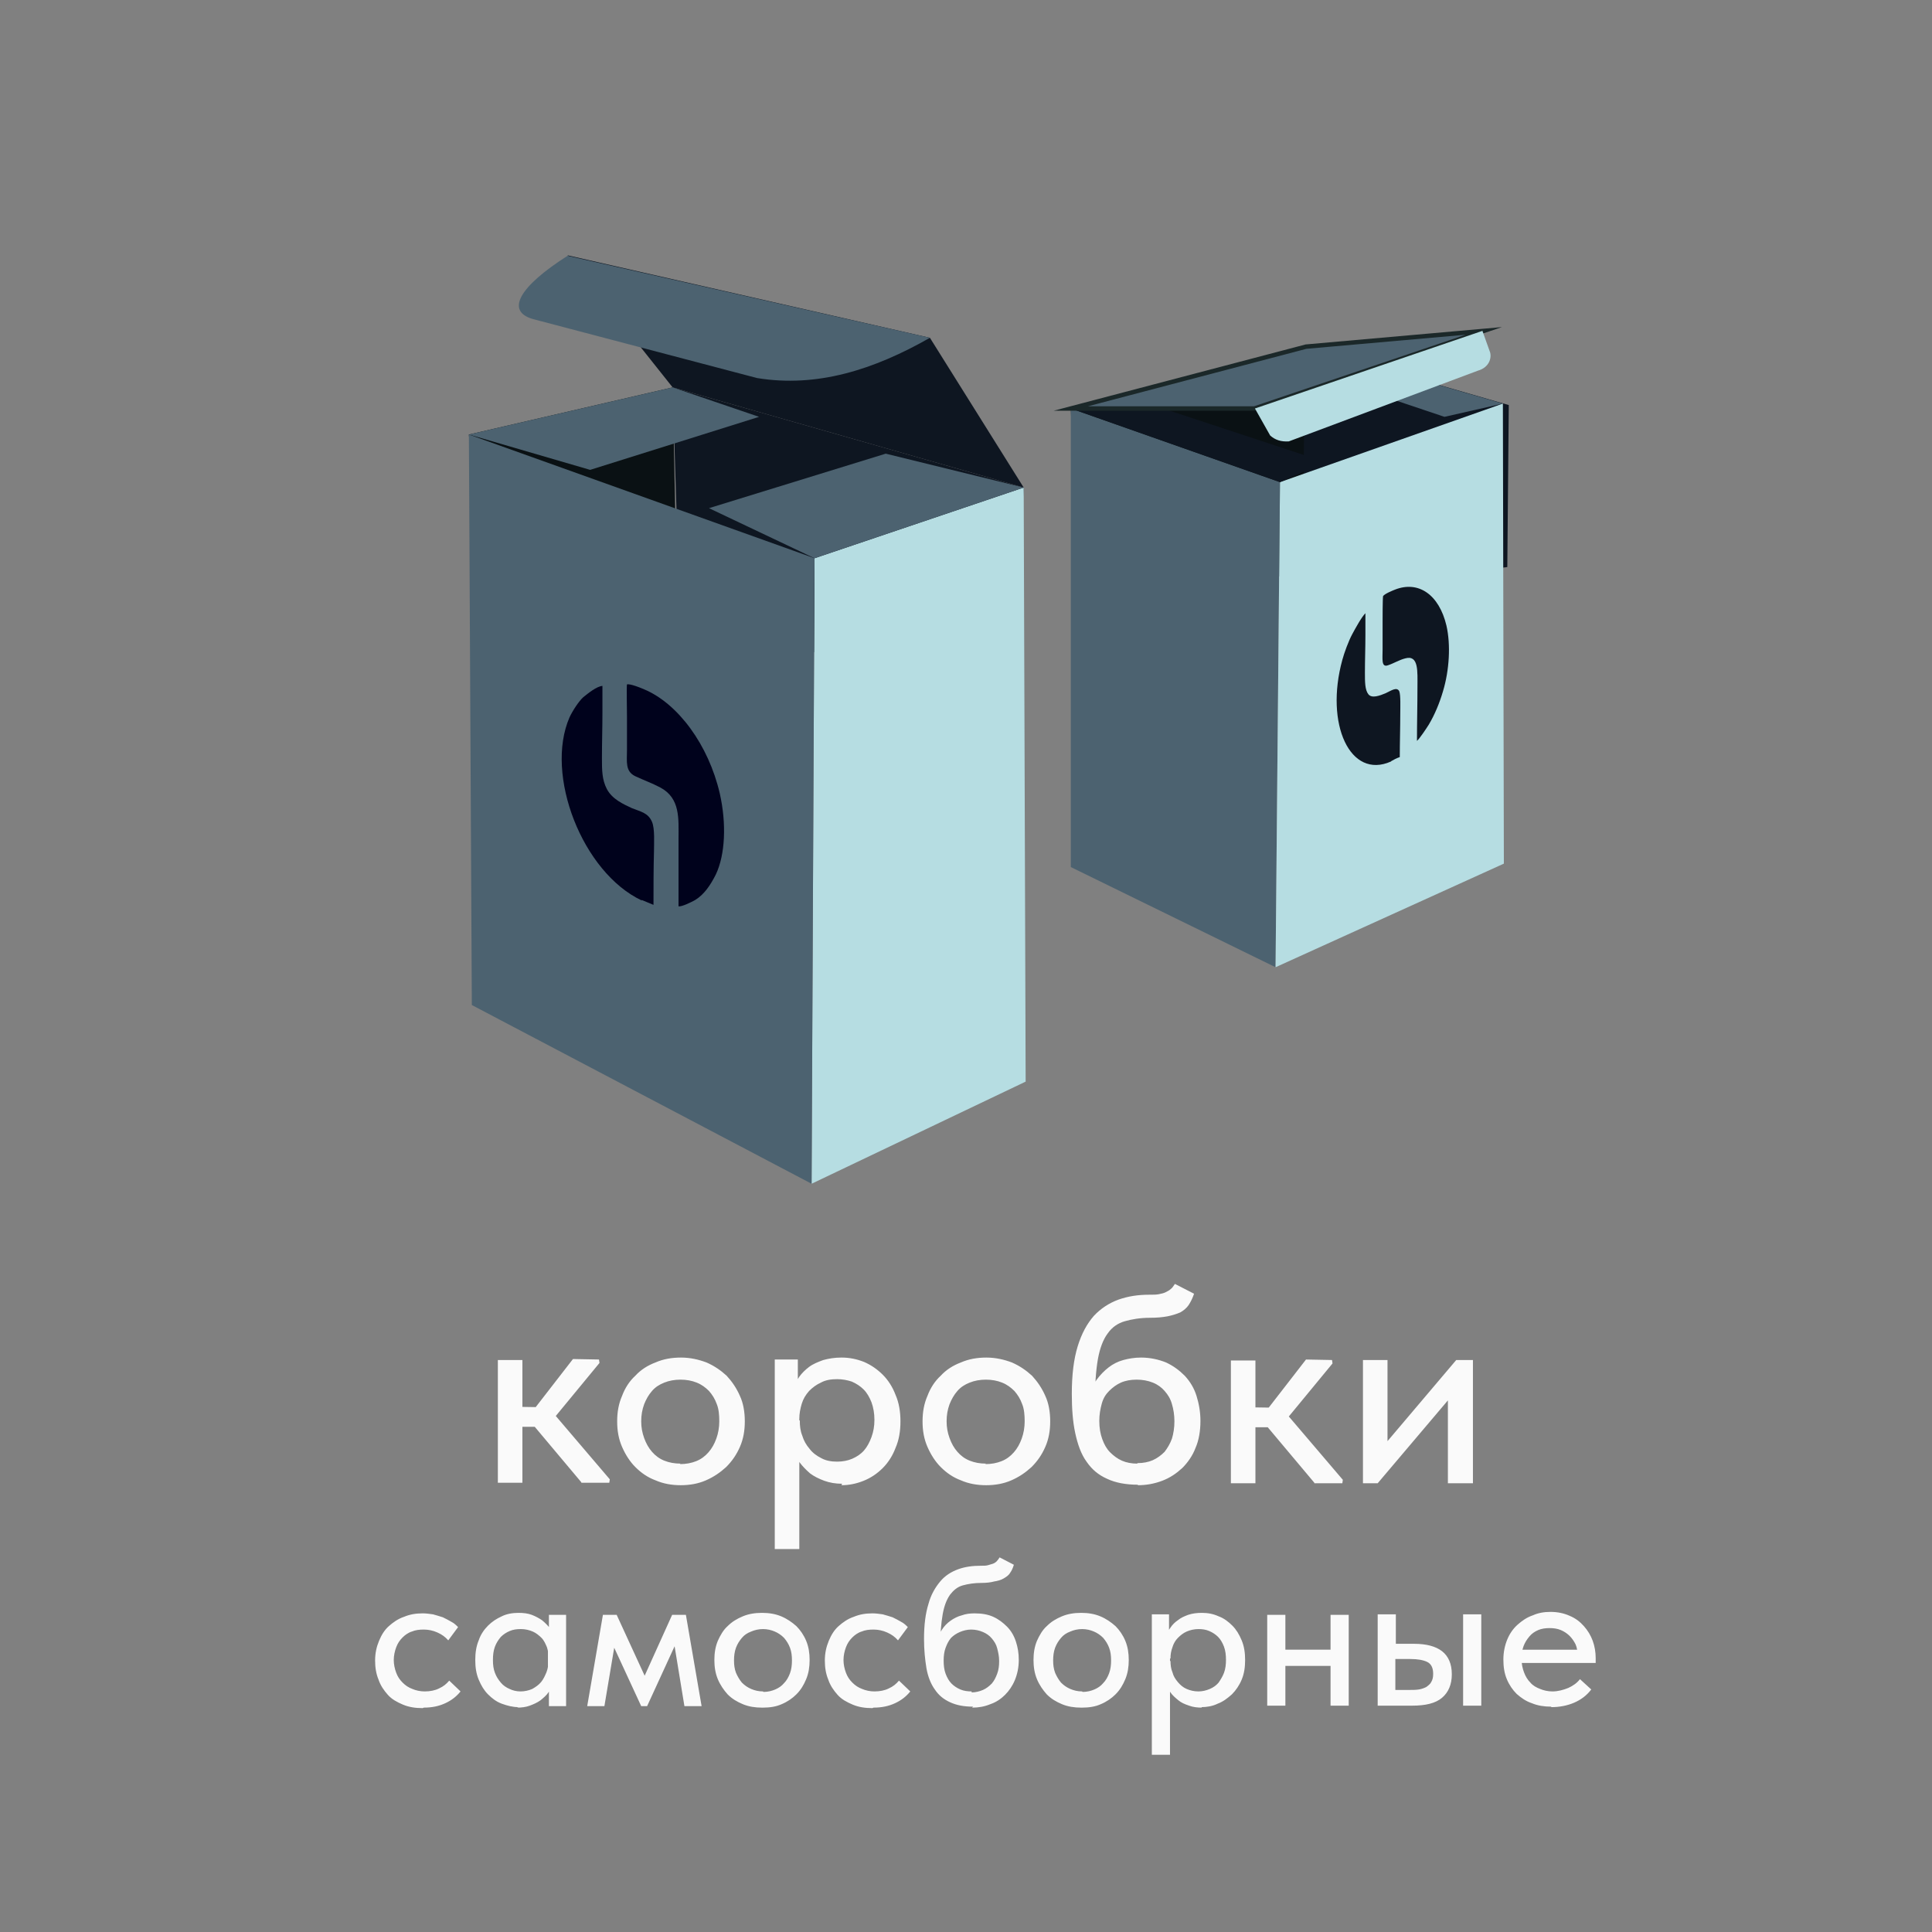
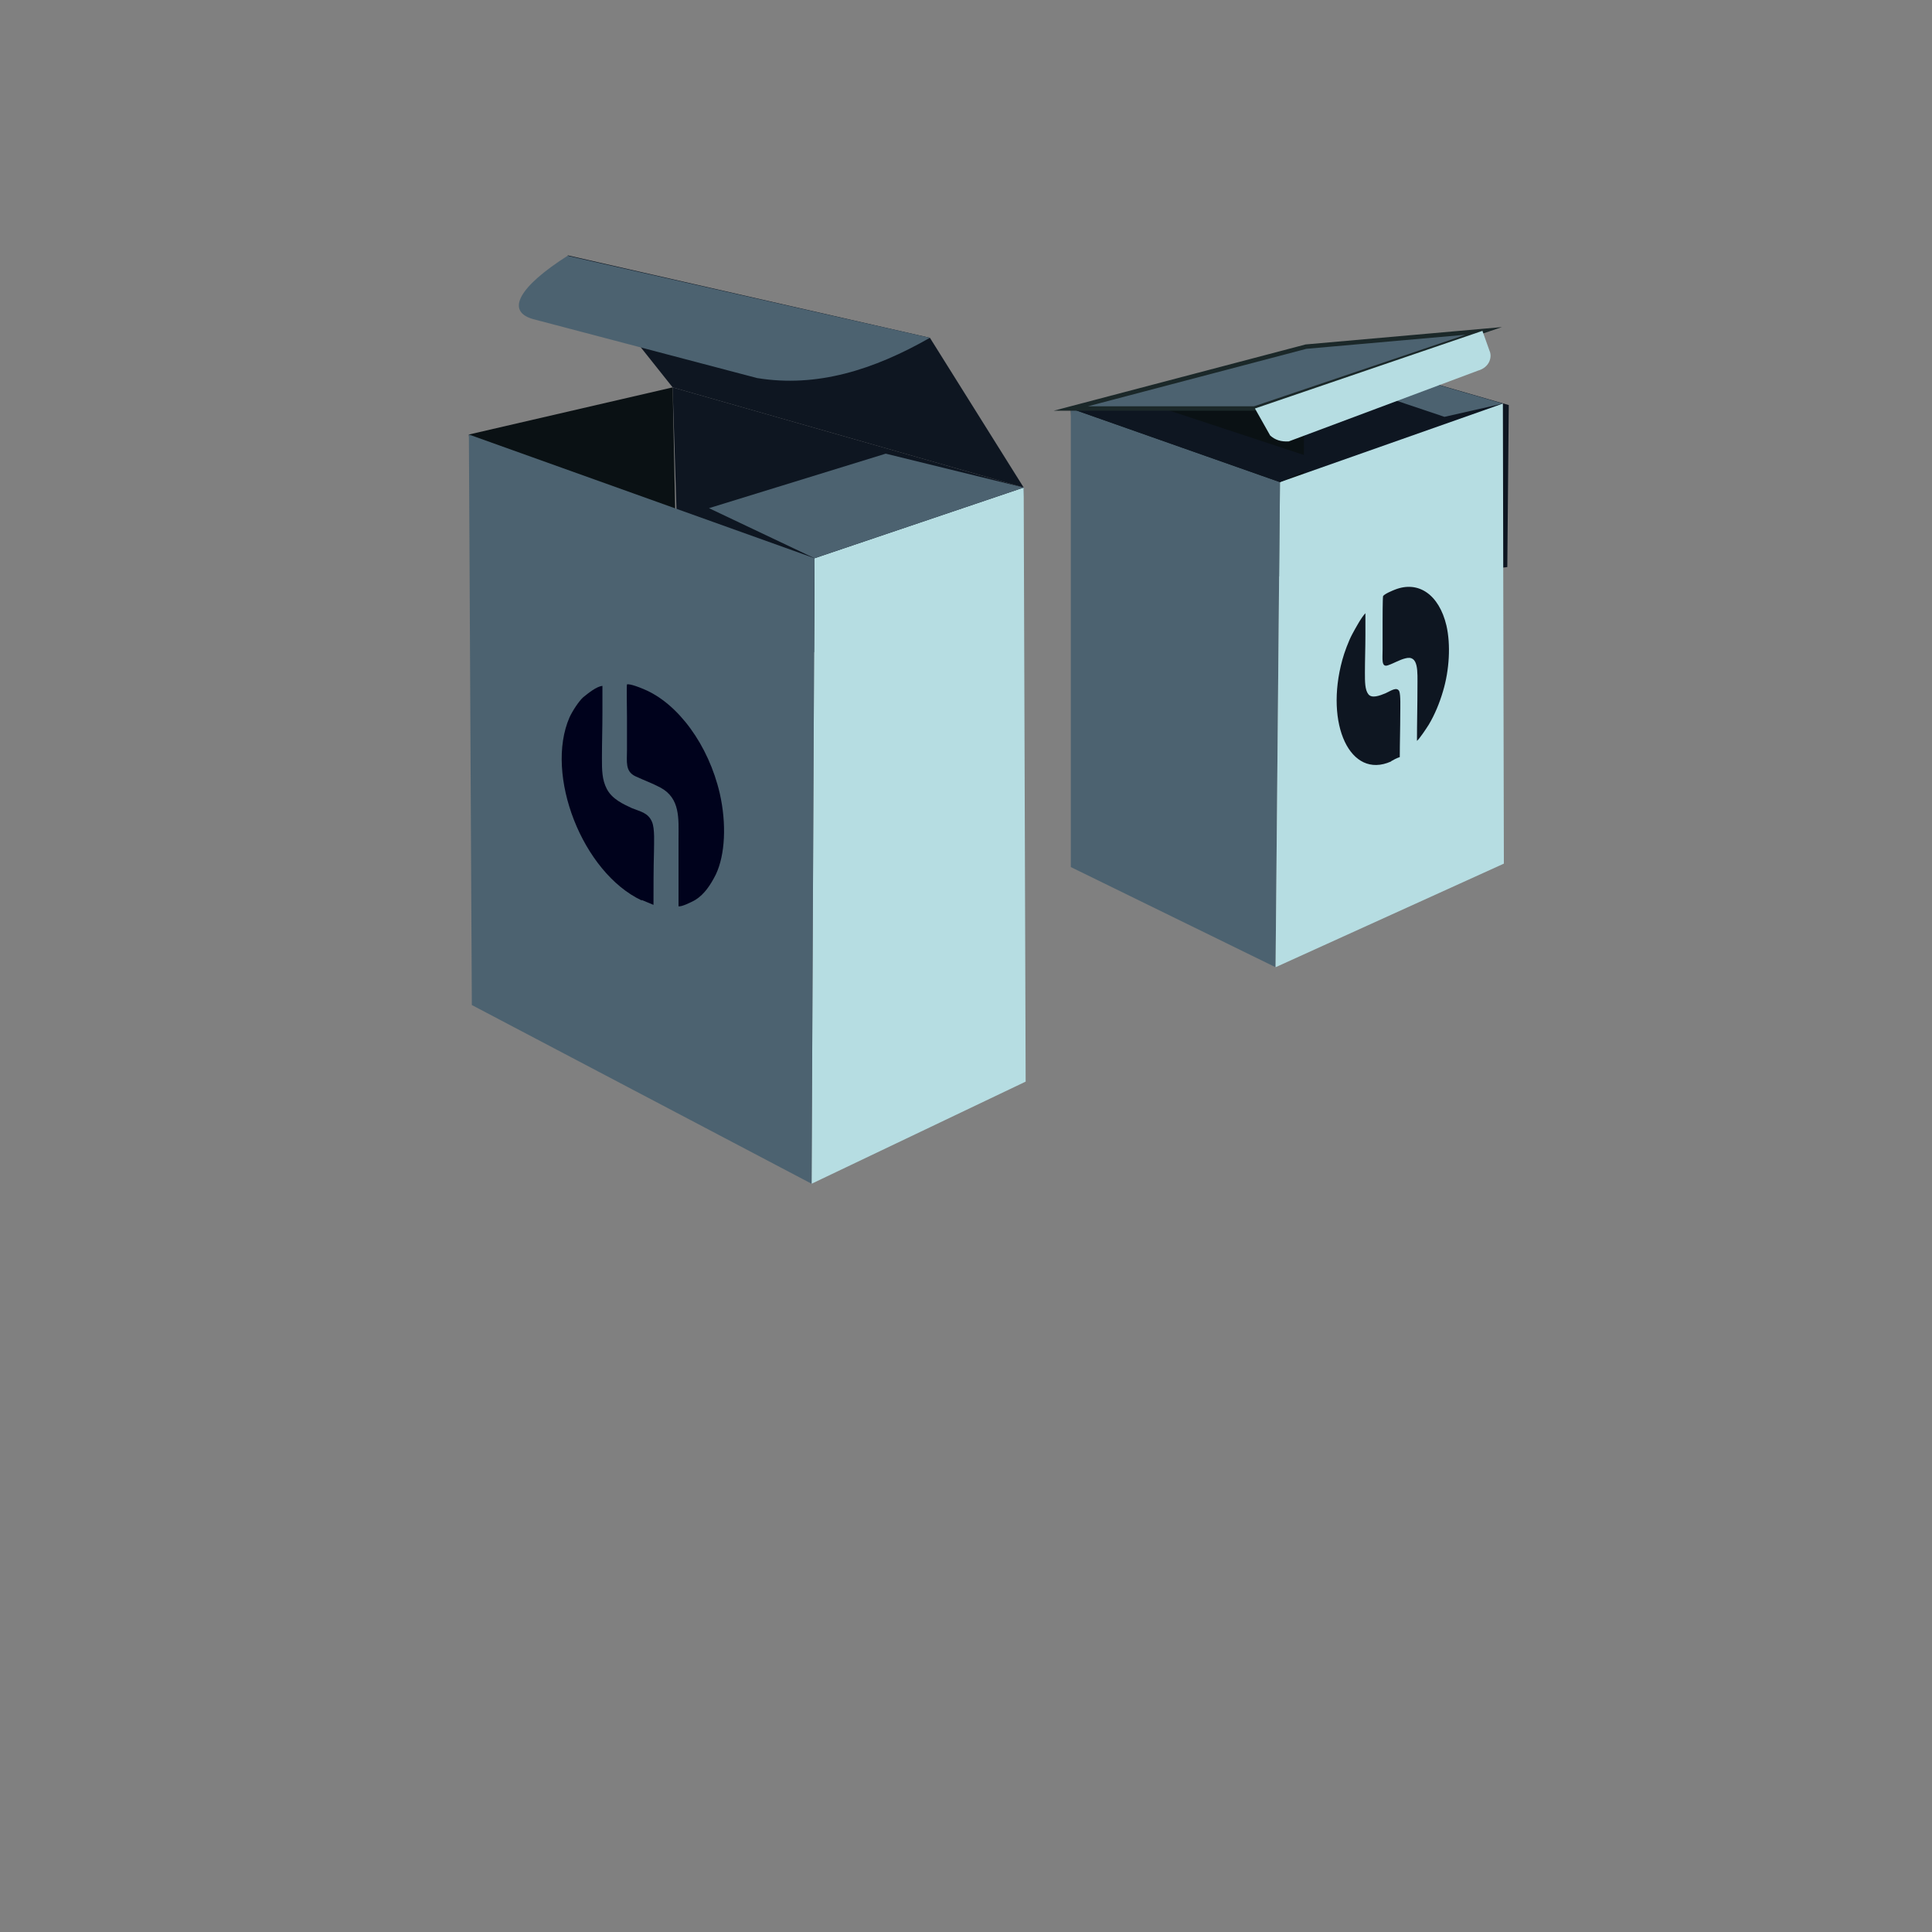
<svg xmlns="http://www.w3.org/2000/svg" xml:space="preserve" width="33.348mm" height="33.348mm" version="1.1" style="shape-rendering:geometricPrecision; text-rendering:geometricPrecision; image-rendering:optimizeQuality; fill-rule:evenodd; clip-rule:evenodd" viewBox="0 0 39.35 39.35">
  <rect x="0" y="0" width="39.35" height="39.35" fill="#808080" stroke="none" />
  <defs>
    <style type="text/css"> .str0 {stroke:#1B2829;stroke-width:0.09;stroke-miterlimit:22.926} .fil0 {fill:none} .fil5 {fill:#00021C} .fil3 {fill:#0A1114} .fil1 {fill:#0E1621} .fil2 {fill:#4C6270} .fil4 {fill:#B6DDE2} .fil6 {fill:#FAFAFA;fill-rule:nonzero} </style>
  </defs>
  <g id="_2983531020608">
    <g>
      <polygon class="fil0" points="16.59,11.37 20.85,9.93 17.92,9.19 14.12,10.19 " />
      <polygon class="fil1" points="13.7,7.89 20.85,9.93 20.61,14.64 13.84,12.36 " />
      <polygon class="fil1" points="11.56,5.2 13.7,7.89 20.85,9.93 18.94,6.88 " />
      <polyline class="fil0" points="13.84,12.36 9.85,13.07 9.55,8.85 13.7,7.89 " />
      <path class="fil2" d="M18.94 6.88l-7.38 -1.67c-0.99,0.63 -1.27,1.13 -0.7,1.29l4.56 1.2c1.22,0.2 2.38,-0.17 3.52,-0.82z" />
      <polygon class="fil3" points="9.55,8.85 13.7,7.89 13.8,12.69 9.72,11.19 " />
-       <polygon class="fil2" points="13.7,7.89 9.55,8.85 12.02,9.57 15.46,8.49 " />
      <polygon class="fil4" points="20.85,9.93 16.59,11.37 16.53,24.11 20.89,22.03 " />
      <polygon class="fil2" points="16.53,24.11 16.59,11.37 9.55,8.85 9.61,20.47 " />
      <polygon class="fil2" points="20.85,9.93 16.59,11.37 14.44,10.35 18.04,9.24 " />
      <polygon class="fil0" points="26.07,9.82 21.81,8.32 24.77,7.63 28.58,8.69 " />
      <polygon class="fil3" points="26.57,7.05 21.81,8.32 21.98,13.03 26.69,11.54 " />
      <polygon class="fil1" points="30.73,8.25 26.57,7.05 26.54,12.01 30.7,11.55 " />
      <polygon class="fil2" points="26.6,7.06 30.61,8.22 29.42,8.49 25.88,7.3 " />
      <polygon class="fil2" points="21.81,8.32 26.07,9.82 25.98,19.7 21.81,17.66 " />
      <polygon class="fil4" points="25.98,19.7 26.07,9.82 30.61,8.22 30.63,17.59 " />
      <polygon class="fil1" points="21.81,8.32 26.07,9.82 26.99,9.41 22.93,8.07 " />
-       <path class="fil5" d="M12.77 13.93c-0.01,0.06 -0,0.56 -0,0.67 0,0.23 0,0.46 0,0.68 -0,0.23 -0.04,0.43 0.17,0.53 0.17,0.08 0.34,0.14 0.51,0.23 0.41,0.22 0.37,0.64 0.37,1.04 0,0.46 -0,0.92 0,1.38 0.07,0.01 0.27,-0.09 0.34,-0.13 0.18,-0.11 0.31,-0.3 0.42,-0.52 0.19,-0.4 0.22,-1.03 0.08,-1.65 -0.23,-0.99 -0.85,-1.83 -1.54,-2.12 -0.07,-0.03 -0.29,-0.12 -0.35,-0.1z" />
+       <path class="fil5" d="M12.77 13.93c-0.01,0.06 -0,0.56 -0,0.67 0,0.23 0,0.46 0,0.68 -0,0.23 -0.04,0.43 0.17,0.53 0.17,0.08 0.34,0.14 0.51,0.23 0.41,0.22 0.37,0.64 0.37,1.04 0,0.46 -0,0.92 0,1.38 0.07,0.01 0.27,-0.09 0.34,-0.13 0.18,-0.11 0.31,-0.3 0.42,-0.52 0.19,-0.4 0.22,-1.03 0.08,-1.65 -0.23,-0.99 -0.85,-1.83 -1.54,-2.12 -0.07,-0.03 -0.29,-0.12 -0.35,-0.1" />
      <path class="fil5" d="M13.07 18.33c0.08,0.03 0.16,0.07 0.24,0.1 0,-0.36 0,-0.73 0.01,-1.09 -0,-0.16 0.02,-0.46 -0.04,-0.6 -0.08,-0.19 -0.24,-0.21 -0.41,-0.28 -0.17,-0.08 -0.4,-0.18 -0.51,-0.39 -0.1,-0.19 -0.1,-0.39 -0.1,-0.63 0,-0.31 0.01,-0.61 0.01,-0.92 -0,-0.18 -0,-0.37 -0,-0.55 -0.12,0.01 -0.29,0.15 -0.39,0.23 -0.09,0.08 -0.22,0.28 -0.28,0.41 -0.51,1.17 0.26,3.16 1.47,3.73z" />
      <path class="fil1" d="M28.17 12.14c-0.01,0.05 -0.01,0.46 -0.01,0.54 -0,0.18 -0,0.37 -0,0.55 -0,0.19 -0.03,0.37 0.11,0.32 0.12,-0.04 0.23,-0.11 0.35,-0.14 0.28,-0.08 0.25,0.27 0.25,0.59 -0,0.36 -0.01,0.73 -0.01,1.09 0.05,-0.04 0.19,-0.25 0.24,-0.33 0.12,-0.2 0.22,-0.44 0.29,-0.68 0.13,-0.43 0.16,-0.95 0.07,-1.34 -0.15,-0.63 -0.57,-0.92 -1.05,-0.73 -0.05,0.02 -0.2,0.08 -0.24,0.13z" />
      <path class="fil1" d="M28.34 15.5c0.05,-0.03 0.11,-0.06 0.17,-0.08 0,-0.29 0.01,-0.59 0.01,-0.88 0,-0.13 0.01,-0.38 -0.02,-0.46 -0.05,-0.1 -0.17,-0.01 -0.28,0.04 -0.12,0.05 -0.28,0.11 -0.35,0.02 -0.07,-0.09 -0.07,-0.25 -0.07,-0.44 0,-0.25 0.01,-0.51 0.01,-0.76 0,-0.15 0,-0.3 0,-0.45 -0.08,0.08 -0.2,0.3 -0.27,0.43 -0.07,0.13 -0.16,0.37 -0.2,0.52 -0.36,1.31 0.16,2.44 0.99,2.07z" />
      <polygon class="fil2 str0" points="30.22,6.74 25.55,8.32 21.81,8.32 26.6,7.06 " />
      <path class="fil4" d="M30.19 6.74l-4.63 1.58 0.31 0.55c0.1,0.09 0.22,0.13 0.38,0.12l3.85 -1.44c0.25,-0.07 0.29,-0.29 0.24,-0.4l-0.15 -0.42z" />
    </g>
-     <path class="fil6" d="M11.84 30.2l0.57 0 0.01 -0.07 -1.1 -1.29 0.89 -1.08 -0.01 -0.07 -0.53 -0.01 -0.93 1.2 1.1 1.31zm-1.54 -1.14l0.68 0 -0.01 -0.4 -0.68 -0.01 0 0.41zm-0.16 1.14l0.5 0 0 -1.77 0 -0.03 0 -0.7 -0.5 0 0 0.7 0 0.04 0 1.06 0 0.08 0 0.62zm3.72 0.05c0.19,0 0.36,-0.03 0.52,-0.1 0.16,-0.07 0.29,-0.16 0.41,-0.27 0.12,-0.12 0.21,-0.25 0.28,-0.41 0.07,-0.16 0.1,-0.33 0.1,-0.52 0,-0.19 -0.03,-0.37 -0.1,-0.52 -0.07,-0.16 -0.16,-0.29 -0.27,-0.41 -0.12,-0.11 -0.25,-0.2 -0.41,-0.27 -0.16,-0.06 -0.33,-0.1 -0.52,-0.1 -0.19,0 -0.36,0.03 -0.52,0.1 -0.16,0.06 -0.3,0.15 -0.41,0.27 -0.12,0.11 -0.21,0.25 -0.27,0.41 -0.07,0.16 -0.1,0.33 -0.1,0.52 0,0.19 0.03,0.36 0.1,0.52 0.07,0.16 0.16,0.3 0.27,0.41 0.12,0.12 0.25,0.21 0.41,0.27 0.16,0.07 0.33,0.1 0.52,0.1zm0 -0.44c-0.12,0 -0.23,-0.02 -0.33,-0.06 -0.1,-0.04 -0.18,-0.1 -0.25,-0.18 -0.07,-0.08 -0.12,-0.17 -0.16,-0.28 -0.04,-0.11 -0.06,-0.22 -0.06,-0.34 0,-0.13 0.02,-0.24 0.06,-0.35 0.04,-0.1 0.09,-0.19 0.16,-0.27 0.07,-0.08 0.15,-0.13 0.25,-0.17 0.1,-0.04 0.21,-0.06 0.33,-0.06 0.12,0 0.23,0.02 0.33,0.06 0.1,0.04 0.18,0.1 0.25,0.17 0.07,0.08 0.12,0.16 0.16,0.27 0.04,0.1 0.05,0.22 0.05,0.35 0,0.12 -0.02,0.24 -0.06,0.35 -0.04,0.11 -0.09,0.2 -0.16,0.28 -0.07,0.08 -0.15,0.14 -0.25,0.18 -0.1,0.04 -0.21,0.06 -0.33,0.06zm2.42 1.75l0 -1.98 0 -0.08 0 -1.07 -0.03 -0.04 0 -0.7 -0.47 0 0 0.7 0 0.04 0 3.12 0.5 0zm0.86 -1.31c0.15,0 0.3,-0.03 0.45,-0.09 0.15,-0.06 0.28,-0.15 0.39,-0.26 0.11,-0.11 0.2,-0.25 0.26,-0.41 0.07,-0.16 0.1,-0.34 0.1,-0.54 0,-0.2 -0.03,-0.38 -0.1,-0.54 -0.06,-0.16 -0.15,-0.3 -0.26,-0.41 -0.11,-0.11 -0.24,-0.2 -0.38,-0.26 -0.15,-0.06 -0.3,-0.09 -0.46,-0.09 -0.14,0 -0.26,0.02 -0.37,0.05 -0.11,0.04 -0.21,0.08 -0.29,0.14 -0.08,0.06 -0.15,0.13 -0.2,0.2 -0.05,0.07 -0.08,0.15 -0.09,0.22l0 0.64 0.09 0c0,-0.11 0.02,-0.21 0.05,-0.31 0.03,-0.1 0.08,-0.18 0.15,-0.26 0.07,-0.07 0.15,-0.13 0.24,-0.17 0.09,-0.05 0.2,-0.07 0.33,-0.07 0.11,0 0.21,0.02 0.3,0.05 0.09,0.04 0.17,0.09 0.24,0.16 0.07,0.07 0.12,0.16 0.16,0.26 0.04,0.11 0.06,0.23 0.06,0.36 0,0.13 -0.02,0.24 -0.06,0.35 -0.04,0.11 -0.09,0.2 -0.15,0.27 -0.07,0.08 -0.15,0.13 -0.24,0.17 -0.09,0.04 -0.2,0.06 -0.31,0.06 -0.12,0 -0.23,-0.02 -0.32,-0.07 -0.1,-0.05 -0.18,-0.11 -0.24,-0.19 -0.07,-0.08 -0.12,-0.17 -0.15,-0.27 -0.04,-0.1 -0.05,-0.2 -0.05,-0.31l-0.12 0 0 0.6c0.02,0.09 0.06,0.18 0.12,0.26 0.06,0.08 0.13,0.15 0.21,0.22 0.08,0.06 0.18,0.11 0.29,0.15 0.11,0.04 0.23,0.06 0.36,0.06zm2.94 0c0.19,0 0.36,-0.03 0.52,-0.1 0.16,-0.07 0.29,-0.16 0.41,-0.27 0.12,-0.12 0.21,-0.25 0.28,-0.41 0.07,-0.16 0.1,-0.33 0.1,-0.52 0,-0.19 -0.03,-0.37 -0.1,-0.52 -0.07,-0.16 -0.16,-0.29 -0.27,-0.41 -0.12,-0.11 -0.25,-0.2 -0.41,-0.27 -0.16,-0.06 -0.33,-0.1 -0.52,-0.1 -0.19,0 -0.36,0.03 -0.52,0.1 -0.16,0.06 -0.3,0.15 -0.41,0.27 -0.12,0.11 -0.21,0.25 -0.27,0.41 -0.07,0.16 -0.1,0.33 -0.1,0.52 0,0.19 0.03,0.36 0.1,0.52 0.07,0.16 0.16,0.3 0.27,0.41 0.12,0.12 0.25,0.21 0.41,0.27 0.16,0.07 0.33,0.1 0.52,0.1zm0 -0.44c-0.12,0 -0.23,-0.02 -0.33,-0.06 -0.1,-0.04 -0.18,-0.1 -0.25,-0.18 -0.07,-0.08 -0.12,-0.17 -0.16,-0.28 -0.04,-0.11 -0.06,-0.22 -0.06,-0.34 0,-0.13 0.02,-0.24 0.06,-0.35 0.04,-0.1 0.09,-0.19 0.16,-0.27 0.07,-0.08 0.15,-0.13 0.25,-0.17 0.1,-0.04 0.21,-0.06 0.33,-0.06 0.12,0 0.23,0.02 0.33,0.06 0.1,0.04 0.18,0.1 0.25,0.17 0.07,0.08 0.12,0.16 0.16,0.27 0.04,0.1 0.05,0.22 0.05,0.35 0,0.12 -0.02,0.24 -0.06,0.35 -0.04,0.11 -0.09,0.2 -0.16,0.28 -0.07,0.08 -0.15,0.14 -0.25,0.18 -0.1,0.04 -0.21,0.06 -0.33,0.06zm3.09 0.44c0.18,0 0.34,-0.03 0.5,-0.09 0.16,-0.06 0.29,-0.15 0.41,-0.26 0.11,-0.11 0.21,-0.25 0.27,-0.41 0.07,-0.16 0.1,-0.35 0.1,-0.55 0,-0.18 -0.03,-0.35 -0.08,-0.51 -0.05,-0.16 -0.13,-0.29 -0.24,-0.41 -0.11,-0.11 -0.23,-0.2 -0.38,-0.27 -0.15,-0.06 -0.32,-0.1 -0.51,-0.1 -0.13,0 -0.25,0.02 -0.36,0.05 -0.11,0.03 -0.21,0.08 -0.3,0.15 -0.09,0.07 -0.17,0.15 -0.25,0.26 -0.07,0.11 -0.13,0.24 -0.17,0.39l0.14 0.1c0,-0.38 0.02,-0.68 0.06,-0.91 0.04,-0.23 0.11,-0.41 0.2,-0.53 0.09,-0.13 0.21,-0.21 0.35,-0.25 0.14,-0.04 0.31,-0.07 0.51,-0.07 0.14,-0 0.25,-0.01 0.36,-0.03 0.1,-0.02 0.19,-0.05 0.26,-0.08 0.07,-0.04 0.13,-0.09 0.17,-0.15 0.04,-0.06 0.08,-0.14 0.11,-0.23l-0.39 -0.2c-0.03,0.04 -0.05,0.08 -0.08,0.1 -0.03,0.03 -0.07,0.05 -0.11,0.07 -0.04,0.02 -0.09,0.03 -0.14,0.04 -0.05,0.01 -0.11,0.01 -0.19,0.01 -0.23,0 -0.43,0.03 -0.63,0.1 -0.19,0.07 -0.36,0.18 -0.5,0.33 -0.14,0.16 -0.25,0.36 -0.33,0.62 -0.08,0.26 -0.12,0.58 -0.12,0.97 0,0.3 0.02,0.57 0.07,0.8 0.05,0.23 0.12,0.43 0.23,0.58 0.11,0.16 0.24,0.27 0.42,0.35 0.17,0.08 0.38,0.12 0.63,0.12zm-0.01 -0.44c-0.11,0 -0.22,-0.02 -0.31,-0.06 -0.09,-0.04 -0.17,-0.1 -0.24,-0.17 -0.07,-0.07 -0.12,-0.16 -0.16,-0.27 -0.04,-0.11 -0.06,-0.23 -0.06,-0.37 0,-0.13 0.02,-0.24 0.05,-0.35 0.03,-0.11 0.08,-0.19 0.15,-0.26 0.07,-0.07 0.15,-0.13 0.24,-0.17 0.09,-0.04 0.2,-0.06 0.32,-0.06 0.12,0 0.23,0.02 0.33,0.06 0.1,0.04 0.18,0.1 0.24,0.17 0.07,0.08 0.12,0.16 0.15,0.27 0.03,0.1 0.05,0.22 0.05,0.35 0,0.13 -0.02,0.25 -0.05,0.35 -0.04,0.11 -0.09,0.19 -0.15,0.27 -0.07,0.07 -0.15,0.13 -0.24,0.17 -0.09,0.04 -0.2,0.06 -0.31,0.06zm3.61 0.4l0.57 0 0.01 -0.07 -1.1 -1.29 0.89 -1.08 -0.01 -0.07 -0.53 -0.01 -0.93 1.2 1.1 1.31zm-1.54 -1.14l0.68 0 -0.01 -0.4 -0.68 -0.01 0 0.41zm-0.16 1.14l0.5 0 0 -1.77 0 -0.03 0 -0.7 -0.5 0 0 0.7 0 0.04 0 1.06 0 0.08 0 0.62zm2.69 0l0.3 0 1.72 -2.03 -0.29 0.03 0 2 0.51 0 0 -2.51 -0.34 0 -1.72 2.03 0.32 -0.03 0 -2 -0.5 0 0 2.51zm-19.13 4.57c0.17,0 0.31,-0.03 0.44,-0.09 0.13,-0.06 0.23,-0.14 0.31,-0.24l-0.23 -0.22c-0.06,0.07 -0.12,0.12 -0.21,0.16 -0.08,0.04 -0.18,0.06 -0.29,0.06 -0.09,0 -0.18,-0.02 -0.25,-0.05 -0.08,-0.03 -0.14,-0.07 -0.2,-0.13 -0.06,-0.06 -0.1,-0.12 -0.13,-0.2 -0.03,-0.08 -0.05,-0.17 -0.05,-0.26 0,-0.09 0.02,-0.18 0.05,-0.26 0.03,-0.08 0.07,-0.14 0.13,-0.2 0.05,-0.05 0.12,-0.1 0.19,-0.12 0.07,-0.03 0.15,-0.04 0.24,-0.04 0.1,0 0.19,0.02 0.28,0.06 0.09,0.04 0.16,0.09 0.22,0.16l0.2 -0.27c-0.04,-0.04 -0.08,-0.08 -0.14,-0.11 -0.05,-0.03 -0.11,-0.06 -0.17,-0.09 -0.06,-0.02 -0.13,-0.04 -0.2,-0.06 -0.07,-0.01 -0.14,-0.02 -0.21,-0.02 -0.14,0 -0.26,0.02 -0.38,0.07 -0.12,0.04 -0.22,0.11 -0.31,0.19 -0.09,0.08 -0.15,0.18 -0.2,0.3 -0.05,0.12 -0.08,0.25 -0.08,0.4 0,0.14 0.02,0.27 0.07,0.39 0.04,0.12 0.11,0.22 0.19,0.31 0.08,0.09 0.19,0.15 0.31,0.2 0.12,0.05 0.25,0.07 0.4,0.07zm2.55 -0.03l0.35 0 0 -1.31 0 -0.03 0 -0.52 -0.35 0 0 0.52 -0.02 0.03 0 0.79 0.02 0.06 0 0.46zm-0.65 0.03c0.09,0 0.18,-0.01 0.26,-0.04 0.08,-0.03 0.15,-0.06 0.22,-0.11 0.06,-0.05 0.12,-0.1 0.16,-0.16 0.04,-0.06 0.07,-0.13 0.09,-0.2l0 -0.44 -0.09 0c0,0.08 -0.01,0.15 -0.04,0.23 -0.03,0.07 -0.06,0.14 -0.11,0.2 -0.05,0.06 -0.11,0.1 -0.18,0.14 -0.07,0.03 -0.15,0.05 -0.24,0.05 -0.08,0 -0.16,-0.02 -0.22,-0.05 -0.07,-0.03 -0.13,-0.07 -0.18,-0.13 -0.05,-0.06 -0.09,-0.12 -0.12,-0.2 -0.03,-0.08 -0.04,-0.16 -0.04,-0.26 0,-0.1 0.01,-0.19 0.04,-0.27 0.03,-0.08 0.07,-0.14 0.12,-0.2 0.05,-0.05 0.11,-0.09 0.18,-0.12 0.07,-0.03 0.14,-0.04 0.23,-0.04 0.09,0 0.17,0.02 0.24,0.05 0.07,0.03 0.13,0.08 0.18,0.13 0.05,0.05 0.08,0.12 0.11,0.19 0.02,0.07 0.04,0.15 0.04,0.23l0.07 0 0 -0.47c-0.01,-0.06 -0.03,-0.11 -0.06,-0.16 -0.04,-0.05 -0.09,-0.1 -0.15,-0.15 -0.06,-0.04 -0.13,-0.08 -0.21,-0.11 -0.08,-0.03 -0.17,-0.04 -0.27,-0.04 -0.12,0 -0.24,0.02 -0.34,0.07 -0.11,0.05 -0.2,0.11 -0.28,0.19 -0.08,0.08 -0.15,0.18 -0.19,0.3 -0.05,0.12 -0.07,0.25 -0.07,0.4 0,0.15 0.02,0.28 0.07,0.4 0.05,0.12 0.11,0.22 0.19,0.3 0.08,0.08 0.17,0.15 0.28,0.19 0.11,0.04 0.22,0.07 0.34,0.07zm1.45 -0.03l0.33 0 0.2 -1.19 0.55 1.19 0.12 0 0.56 -1.22 0.2 1.22 0.35 0 -0.32 -1.86 -0.28 0 -0.56 1.24 -0.57 -1.24 -0.28 0 -0.32 1.86zm3.56 0.03c0.14,0 0.27,-0.02 0.38,-0.07 0.12,-0.05 0.22,-0.12 0.3,-0.2 0.09,-0.09 0.15,-0.19 0.2,-0.31 0.05,-0.12 0.07,-0.25 0.07,-0.39 0,-0.14 -0.02,-0.27 -0.07,-0.39 -0.05,-0.12 -0.12,-0.22 -0.2,-0.3 -0.09,-0.08 -0.19,-0.15 -0.31,-0.2 -0.12,-0.05 -0.25,-0.07 -0.39,-0.07 -0.14,0 -0.27,0.02 -0.39,0.07 -0.12,0.05 -0.22,0.11 -0.31,0.2 -0.09,0.08 -0.15,0.19 -0.2,0.3 -0.05,0.12 -0.07,0.25 -0.07,0.39 0,0.14 0.02,0.27 0.07,0.39 0.05,0.12 0.12,0.22 0.2,0.31 0.09,0.09 0.19,0.15 0.31,0.2 0.12,0.05 0.25,0.07 0.39,0.07zm0 -0.33c-0.09,0 -0.17,-0.02 -0.24,-0.05 -0.07,-0.03 -0.13,-0.07 -0.19,-0.13 -0.05,-0.06 -0.09,-0.13 -0.12,-0.2 -0.03,-0.08 -0.04,-0.16 -0.04,-0.25 0,-0.09 0.01,-0.18 0.04,-0.26 0.03,-0.08 0.07,-0.14 0.12,-0.2 0.05,-0.06 0.11,-0.1 0.19,-0.13 0.07,-0.03 0.15,-0.05 0.24,-0.05 0.09,0 0.17,0.02 0.24,0.05 0.07,0.03 0.13,0.07 0.19,0.13 0.05,0.06 0.09,0.12 0.12,0.2 0.03,0.08 0.04,0.16 0.04,0.26 0,0.09 -0.01,0.18 -0.04,0.26 -0.03,0.08 -0.07,0.15 -0.12,0.2 -0.05,0.06 -0.11,0.1 -0.18,0.13 -0.07,0.03 -0.15,0.05 -0.24,0.05zm2.25 0.33c0.17,0 0.31,-0.03 0.44,-0.09 0.13,-0.06 0.23,-0.14 0.31,-0.24l-0.23 -0.22c-0.06,0.07 -0.12,0.12 -0.21,0.16 -0.08,0.04 -0.18,0.06 -0.29,0.06 -0.09,0 -0.18,-0.02 -0.25,-0.05 -0.08,-0.03 -0.14,-0.07 -0.2,-0.13 -0.06,-0.06 -0.1,-0.12 -0.13,-0.2 -0.03,-0.08 -0.05,-0.17 -0.05,-0.26 0,-0.09 0.02,-0.18 0.05,-0.26 0.03,-0.08 0.07,-0.14 0.13,-0.2 0.05,-0.05 0.12,-0.1 0.19,-0.12 0.07,-0.03 0.15,-0.04 0.24,-0.04 0.1,0 0.19,0.02 0.28,0.06 0.09,0.04 0.16,0.09 0.22,0.16l0.2 -0.27c-0.04,-0.04 -0.08,-0.08 -0.14,-0.11 -0.05,-0.03 -0.11,-0.06 -0.17,-0.09 -0.06,-0.02 -0.13,-0.04 -0.2,-0.06 -0.07,-0.01 -0.14,-0.02 -0.21,-0.02 -0.14,0 -0.26,0.02 -0.38,0.07 -0.12,0.04 -0.22,0.11 -0.31,0.19 -0.09,0.08 -0.15,0.18 -0.2,0.3 -0.05,0.12 -0.08,0.25 -0.08,0.4 0,0.14 0.02,0.27 0.07,0.39 0.04,0.12 0.11,0.22 0.19,0.31 0.08,0.09 0.19,0.15 0.31,0.2 0.12,0.05 0.25,0.07 0.4,0.07zm2.01 0c0.13,0 0.25,-0.02 0.37,-0.07 0.12,-0.04 0.22,-0.11 0.3,-0.19 0.08,-0.08 0.15,-0.18 0.2,-0.3 0.05,-0.12 0.08,-0.26 0.08,-0.41 0,-0.14 -0.02,-0.26 -0.06,-0.38 -0.04,-0.12 -0.1,-0.22 -0.18,-0.3 -0.08,-0.08 -0.17,-0.15 -0.28,-0.2 -0.11,-0.05 -0.24,-0.07 -0.38,-0.07 -0.09,0 -0.18,0.01 -0.26,0.04 -0.08,0.02 -0.16,0.06 -0.23,0.11 -0.07,0.05 -0.13,0.11 -0.18,0.19 -0.05,0.08 -0.1,0.18 -0.13,0.29l0.1 0.07c0,-0.28 0.02,-0.51 0.05,-0.68 0.03,-0.17 0.08,-0.3 0.15,-0.4 0.07,-0.09 0.15,-0.16 0.26,-0.19 0.11,-0.03 0.23,-0.05 0.38,-0.05 0.1,-0 0.19,-0.01 0.26,-0.03 0.07,-0.01 0.14,-0.03 0.19,-0.06 0.05,-0.03 0.1,-0.06 0.13,-0.11 0.03,-0.04 0.06,-0.1 0.08,-0.17l-0.29 -0.15c-0.02,0.03 -0.04,0.06 -0.06,0.08 -0.02,0.02 -0.05,0.04 -0.08,0.05 -0.03,0.01 -0.07,0.02 -0.1,0.03 -0.04,0.01 -0.08,0.01 -0.14,0.01 -0.17,0 -0.32,0.02 -0.46,0.07 -0.14,0.05 -0.27,0.13 -0.37,0.25 -0.1,0.12 -0.19,0.27 -0.24,0.46 -0.06,0.19 -0.09,0.43 -0.09,0.71 0,0.22 0.02,0.42 0.05,0.6 0.03,0.17 0.09,0.32 0.17,0.43 0.08,0.12 0.18,0.2 0.31,0.26 0.13,0.06 0.28,0.09 0.47,0.09zm-0.01 -0.33c-0.08,0 -0.16,-0.01 -0.23,-0.04 -0.07,-0.03 -0.13,-0.07 -0.18,-0.12 -0.05,-0.05 -0.09,-0.12 -0.12,-0.2 -0.03,-0.08 -0.04,-0.17 -0.04,-0.27 0,-0.09 0.01,-0.18 0.04,-0.26 0.03,-0.08 0.06,-0.14 0.11,-0.2 0.05,-0.05 0.11,-0.09 0.18,-0.12 0.07,-0.03 0.15,-0.05 0.23,-0.05 0.09,0 0.17,0.02 0.24,0.05 0.07,0.03 0.13,0.07 0.18,0.13 0.05,0.06 0.09,0.12 0.11,0.2 0.02,0.08 0.04,0.16 0.04,0.26 0,0.1 -0.01,0.18 -0.04,0.26 -0.03,0.08 -0.06,0.14 -0.11,0.2 -0.05,0.05 -0.11,0.1 -0.18,0.13 -0.07,0.03 -0.15,0.05 -0.23,0.05zm2.25 0.33c0.14,0 0.27,-0.02 0.38,-0.07 0.12,-0.05 0.22,-0.12 0.3,-0.2 0.09,-0.09 0.15,-0.19 0.2,-0.31 0.05,-0.12 0.07,-0.25 0.07,-0.39 0,-0.14 -0.02,-0.27 -0.07,-0.39 -0.05,-0.12 -0.12,-0.22 -0.2,-0.3 -0.09,-0.08 -0.19,-0.15 -0.31,-0.2 -0.12,-0.05 -0.25,-0.07 -0.39,-0.07 -0.14,0 -0.27,0.02 -0.39,0.07 -0.12,0.05 -0.22,0.11 -0.31,0.2 -0.09,0.08 -0.15,0.19 -0.2,0.3 -0.05,0.12 -0.07,0.25 -0.07,0.39 0,0.14 0.02,0.27 0.07,0.39 0.05,0.12 0.12,0.22 0.2,0.31 0.09,0.09 0.19,0.15 0.31,0.2 0.12,0.05 0.25,0.07 0.39,0.07zm0 -0.33c-0.09,0 -0.17,-0.02 -0.24,-0.05 -0.07,-0.03 -0.13,-0.07 -0.19,-0.13 -0.05,-0.06 -0.09,-0.13 -0.12,-0.2 -0.03,-0.08 -0.04,-0.16 -0.04,-0.25 0,-0.09 0.01,-0.18 0.04,-0.26 0.03,-0.08 0.07,-0.14 0.12,-0.2 0.05,-0.06 0.11,-0.1 0.19,-0.13 0.07,-0.03 0.15,-0.05 0.24,-0.05 0.09,0 0.17,0.02 0.24,0.05 0.07,0.03 0.13,0.07 0.19,0.13 0.05,0.06 0.09,0.12 0.12,0.2 0.03,0.08 0.04,0.16 0.04,0.26 0,0.09 -0.01,0.18 -0.04,0.26 -0.03,0.08 -0.07,0.15 -0.12,0.2 -0.05,0.06 -0.11,0.1 -0.18,0.13 -0.07,0.03 -0.15,0.05 -0.24,0.05zm1.79 1.29l0 -1.46 0 -0.06 0 -0.79 -0.02 -0.03 0 -0.52 -0.35 0 0 0.52 0 0.03 0 2.31 0.37 0zm0.64 -0.97c0.11,0 0.23,-0.02 0.33,-0.07 0.11,-0.04 0.2,-0.11 0.29,-0.19 0.08,-0.08 0.15,-0.18 0.2,-0.3 0.05,-0.12 0.07,-0.25 0.07,-0.4 0,-0.15 -0.02,-0.28 -0.07,-0.4 -0.05,-0.12 -0.11,-0.22 -0.19,-0.3 -0.08,-0.08 -0.17,-0.15 -0.28,-0.19 -0.11,-0.05 -0.22,-0.07 -0.34,-0.07 -0.1,0 -0.19,0.01 -0.28,0.04 -0.08,0.03 -0.15,0.06 -0.21,0.11 -0.06,0.04 -0.11,0.09 -0.15,0.15 -0.04,0.05 -0.06,0.11 -0.07,0.16l0 0.47 0.07 0c0,-0.08 0.01,-0.15 0.04,-0.23 0.02,-0.07 0.06,-0.14 0.11,-0.19 0.05,-0.05 0.11,-0.1 0.18,-0.13 0.07,-0.03 0.15,-0.05 0.24,-0.05 0.08,0 0.15,0.01 0.22,0.04 0.07,0.03 0.13,0.07 0.18,0.12 0.05,0.05 0.09,0.12 0.12,0.2 0.03,0.08 0.04,0.17 0.04,0.27 0,0.09 -0.01,0.18 -0.04,0.26 -0.03,0.08 -0.07,0.14 -0.11,0.2 -0.05,0.06 -0.11,0.1 -0.18,0.13 -0.07,0.03 -0.15,0.05 -0.23,0.05 -0.09,0 -0.17,-0.02 -0.24,-0.05 -0.07,-0.03 -0.13,-0.08 -0.18,-0.14 -0.05,-0.06 -0.09,-0.12 -0.11,-0.2 -0.03,-0.07 -0.04,-0.15 -0.04,-0.23l-0.09 0 0 0.44c0.01,0.07 0.04,0.13 0.09,0.2 0.04,0.06 0.1,0.11 0.16,0.16 0.06,0.05 0.13,0.08 0.22,0.11 0.08,0.03 0.17,0.04 0.26,0.04zm1.54 -0.84l1.25 0 -0 -0.33 -1.25 0 0 0.33zm-0.2 0.81l0.37 0 0 -1.31 0 -0.02 0 -0.52 -0.37 0 0 0.52 0 0.03 0 0.78 0 0.06 0 0.46zm1.29 0l0.37 0 0 -1.31 0 -0.02 0 -0.52 -0.37 0 0 0.52 0 0.03 0 0.78 0 0.06 0 0.46zm1.7 -1.26l-0.37 0 0 -0.6 -0.37 0 0 1.86 0.7 0c0.28,0 0.48,-0.05 0.61,-0.16 0.13,-0.11 0.2,-0.27 0.2,-0.48 0,-0.21 -0.07,-0.37 -0.2,-0.47 -0.13,-0.1 -0.32,-0.15 -0.57,-0.15zm1 1.26l0.37 0 0 -1.86 -0.37 0 0 1.86zm-1.1 -0.32l-0.28 0 0 -0.63 0.31 0c0.14,0 0.26,0.02 0.34,0.06 0.08,0.04 0.12,0.12 0.12,0.24 0,0.07 -0.01,0.12 -0.04,0.17 -0.02,0.04 -0.06,0.07 -0.1,0.1 -0.04,0.02 -0.09,0.04 -0.15,0.05 -0.06,0.01 -0.13,0.01 -0.2,0.01zm2.9 0.35c0.16,0 0.32,-0.03 0.46,-0.09 0.14,-0.06 0.26,-0.15 0.35,-0.27l-0.23 -0.21c-0.06,0.08 -0.15,0.14 -0.24,0.18 -0.1,0.04 -0.21,0.07 -0.32,0.07 -0.09,0 -0.18,-0.02 -0.25,-0.05 -0.08,-0.03 -0.15,-0.07 -0.2,-0.13 -0.06,-0.06 -0.1,-0.13 -0.13,-0.21 -0.03,-0.08 -0.05,-0.17 -0.05,-0.27 0,-0.1 0.01,-0.18 0.04,-0.26 0.03,-0.08 0.07,-0.14 0.12,-0.2 0.05,-0.06 0.11,-0.1 0.18,-0.13 0.07,-0.03 0.15,-0.04 0.23,-0.04 0.08,0 0.16,0.01 0.23,0.04 0.07,0.03 0.13,0.07 0.18,0.12 0.05,0.05 0.09,0.11 0.12,0.17 0.03,0.07 0.04,0.14 0.04,0.22l0 0.11 0.22 -0.22 -1.49 0 0 0.27 1.64 0 0 -0.1c0,-0.12 -0.02,-0.24 -0.06,-0.35 -0.04,-0.11 -0.1,-0.21 -0.18,-0.3 -0.08,-0.09 -0.17,-0.16 -0.29,-0.21 -0.11,-0.05 -0.24,-0.08 -0.39,-0.08 -0.13,0 -0.25,0.02 -0.36,0.07 -0.12,0.04 -0.22,0.11 -0.31,0.19 -0.09,0.08 -0.16,0.18 -0.21,0.3 -0.05,0.12 -0.08,0.26 -0.08,0.41 0,0.15 0.02,0.28 0.07,0.4 0.05,0.12 0.12,0.22 0.2,0.3 0.09,0.08 0.19,0.15 0.31,0.19 0.12,0.05 0.25,0.07 0.39,0.07z" />
    <path class="fil0" d="M5.62 0l28.11 0c3.09,0 5.62,2.53 5.62,5.62l0 28.11c0,3.09 -2.53,5.62 -5.62,5.62l-28.11 0c-3.09,0 -5.62,-2.53 -5.62,-5.62l0 -28.11c0,-3.09 2.53,-5.62 5.62,-5.62z" />
  </g>
</svg>